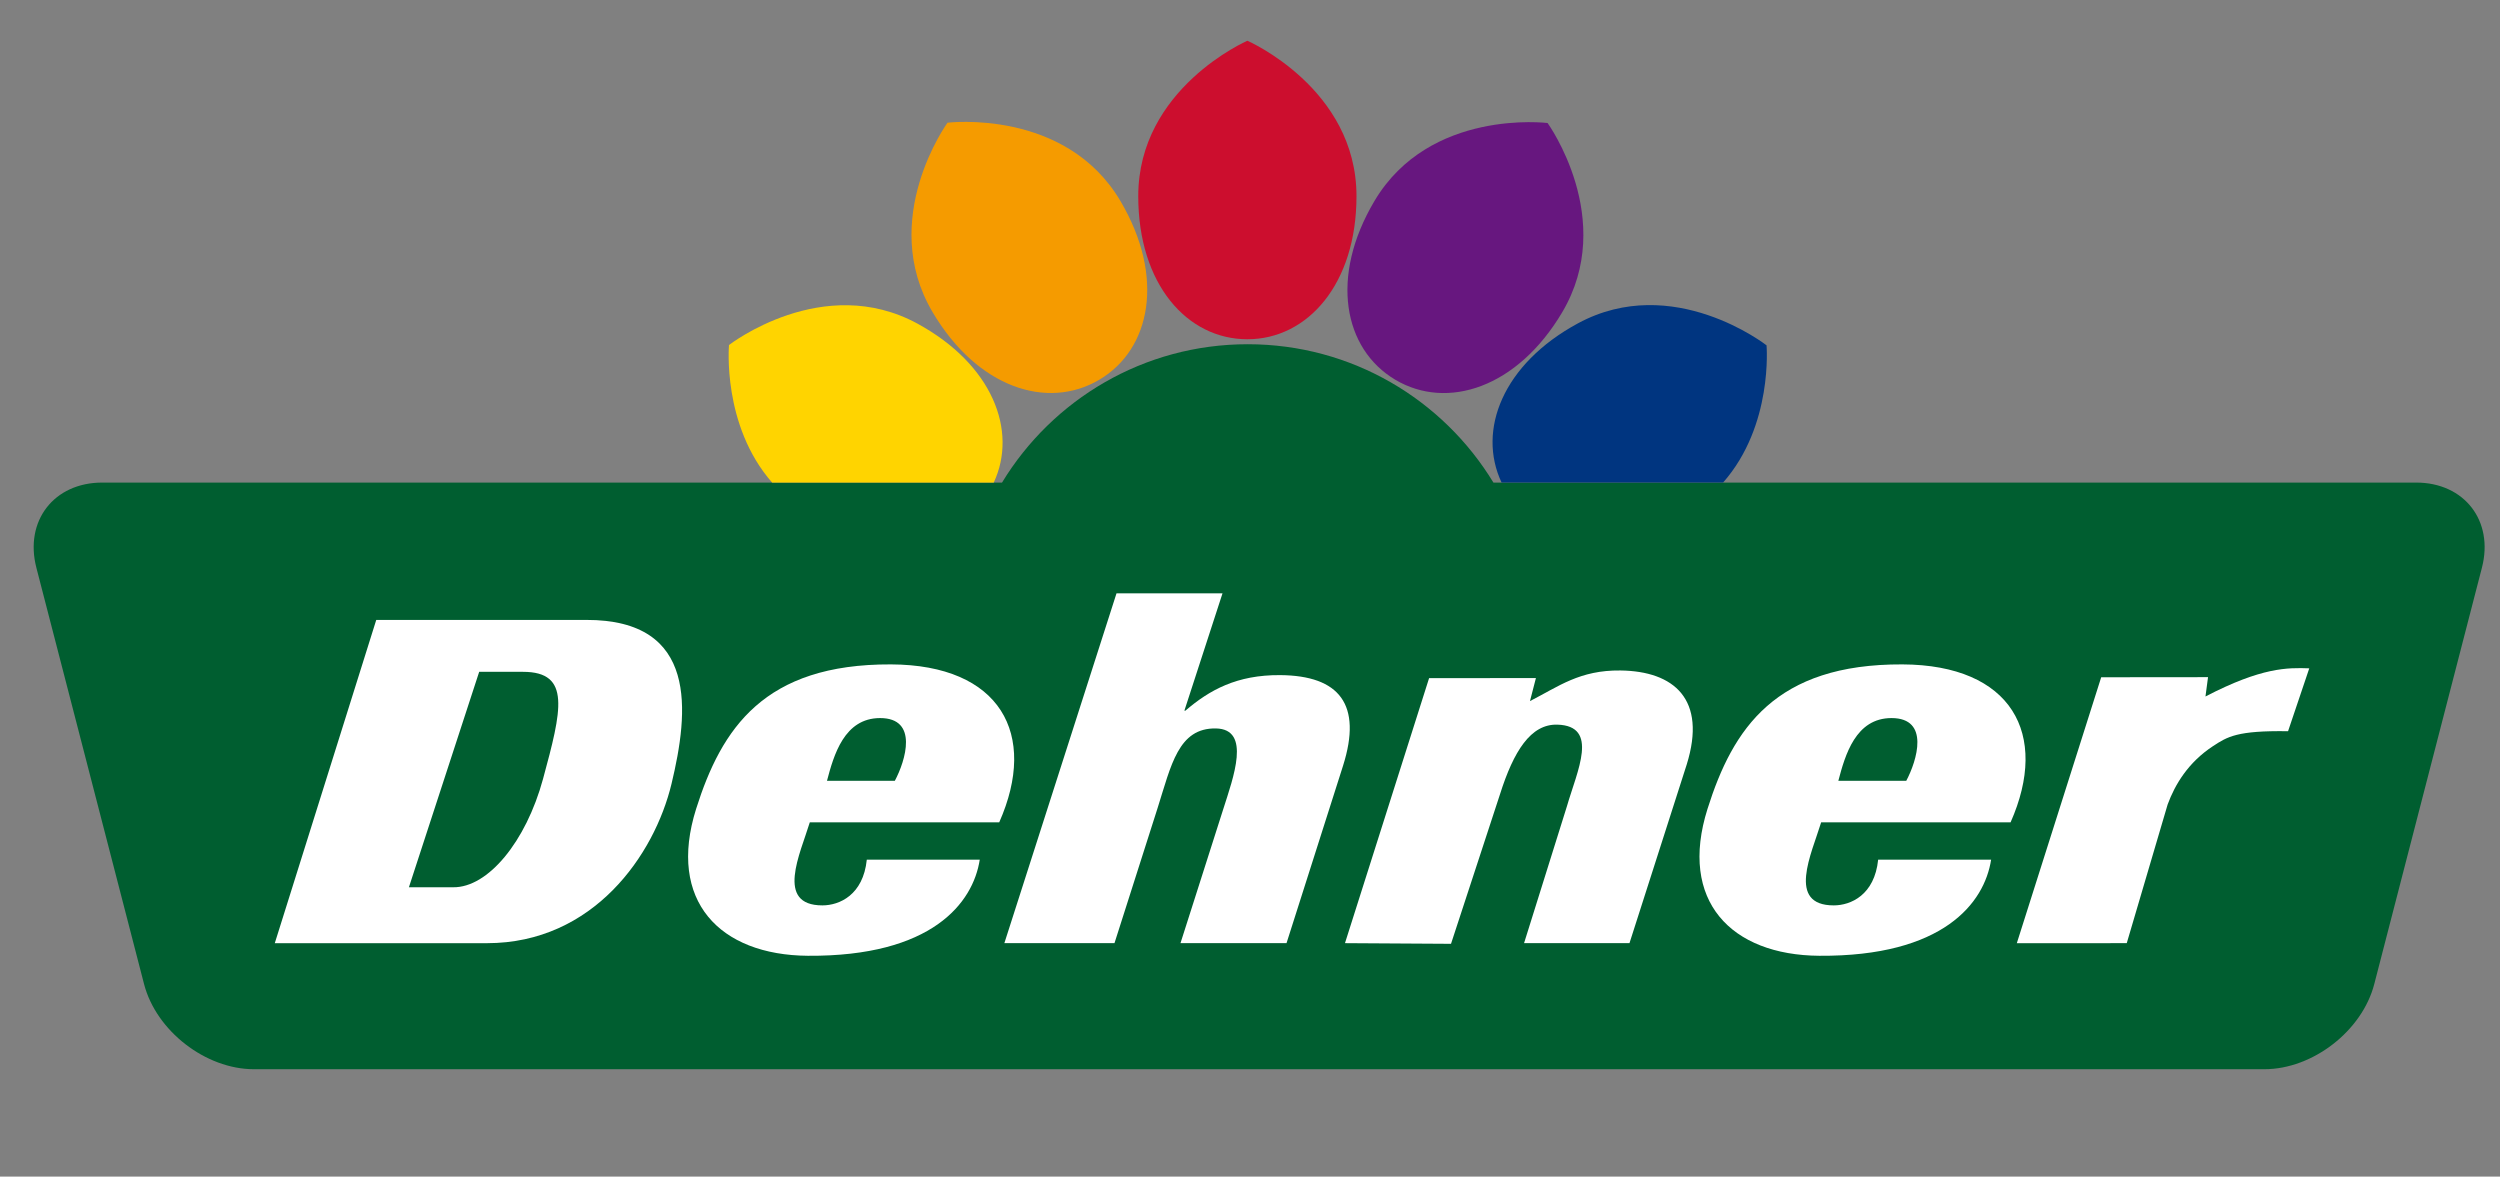
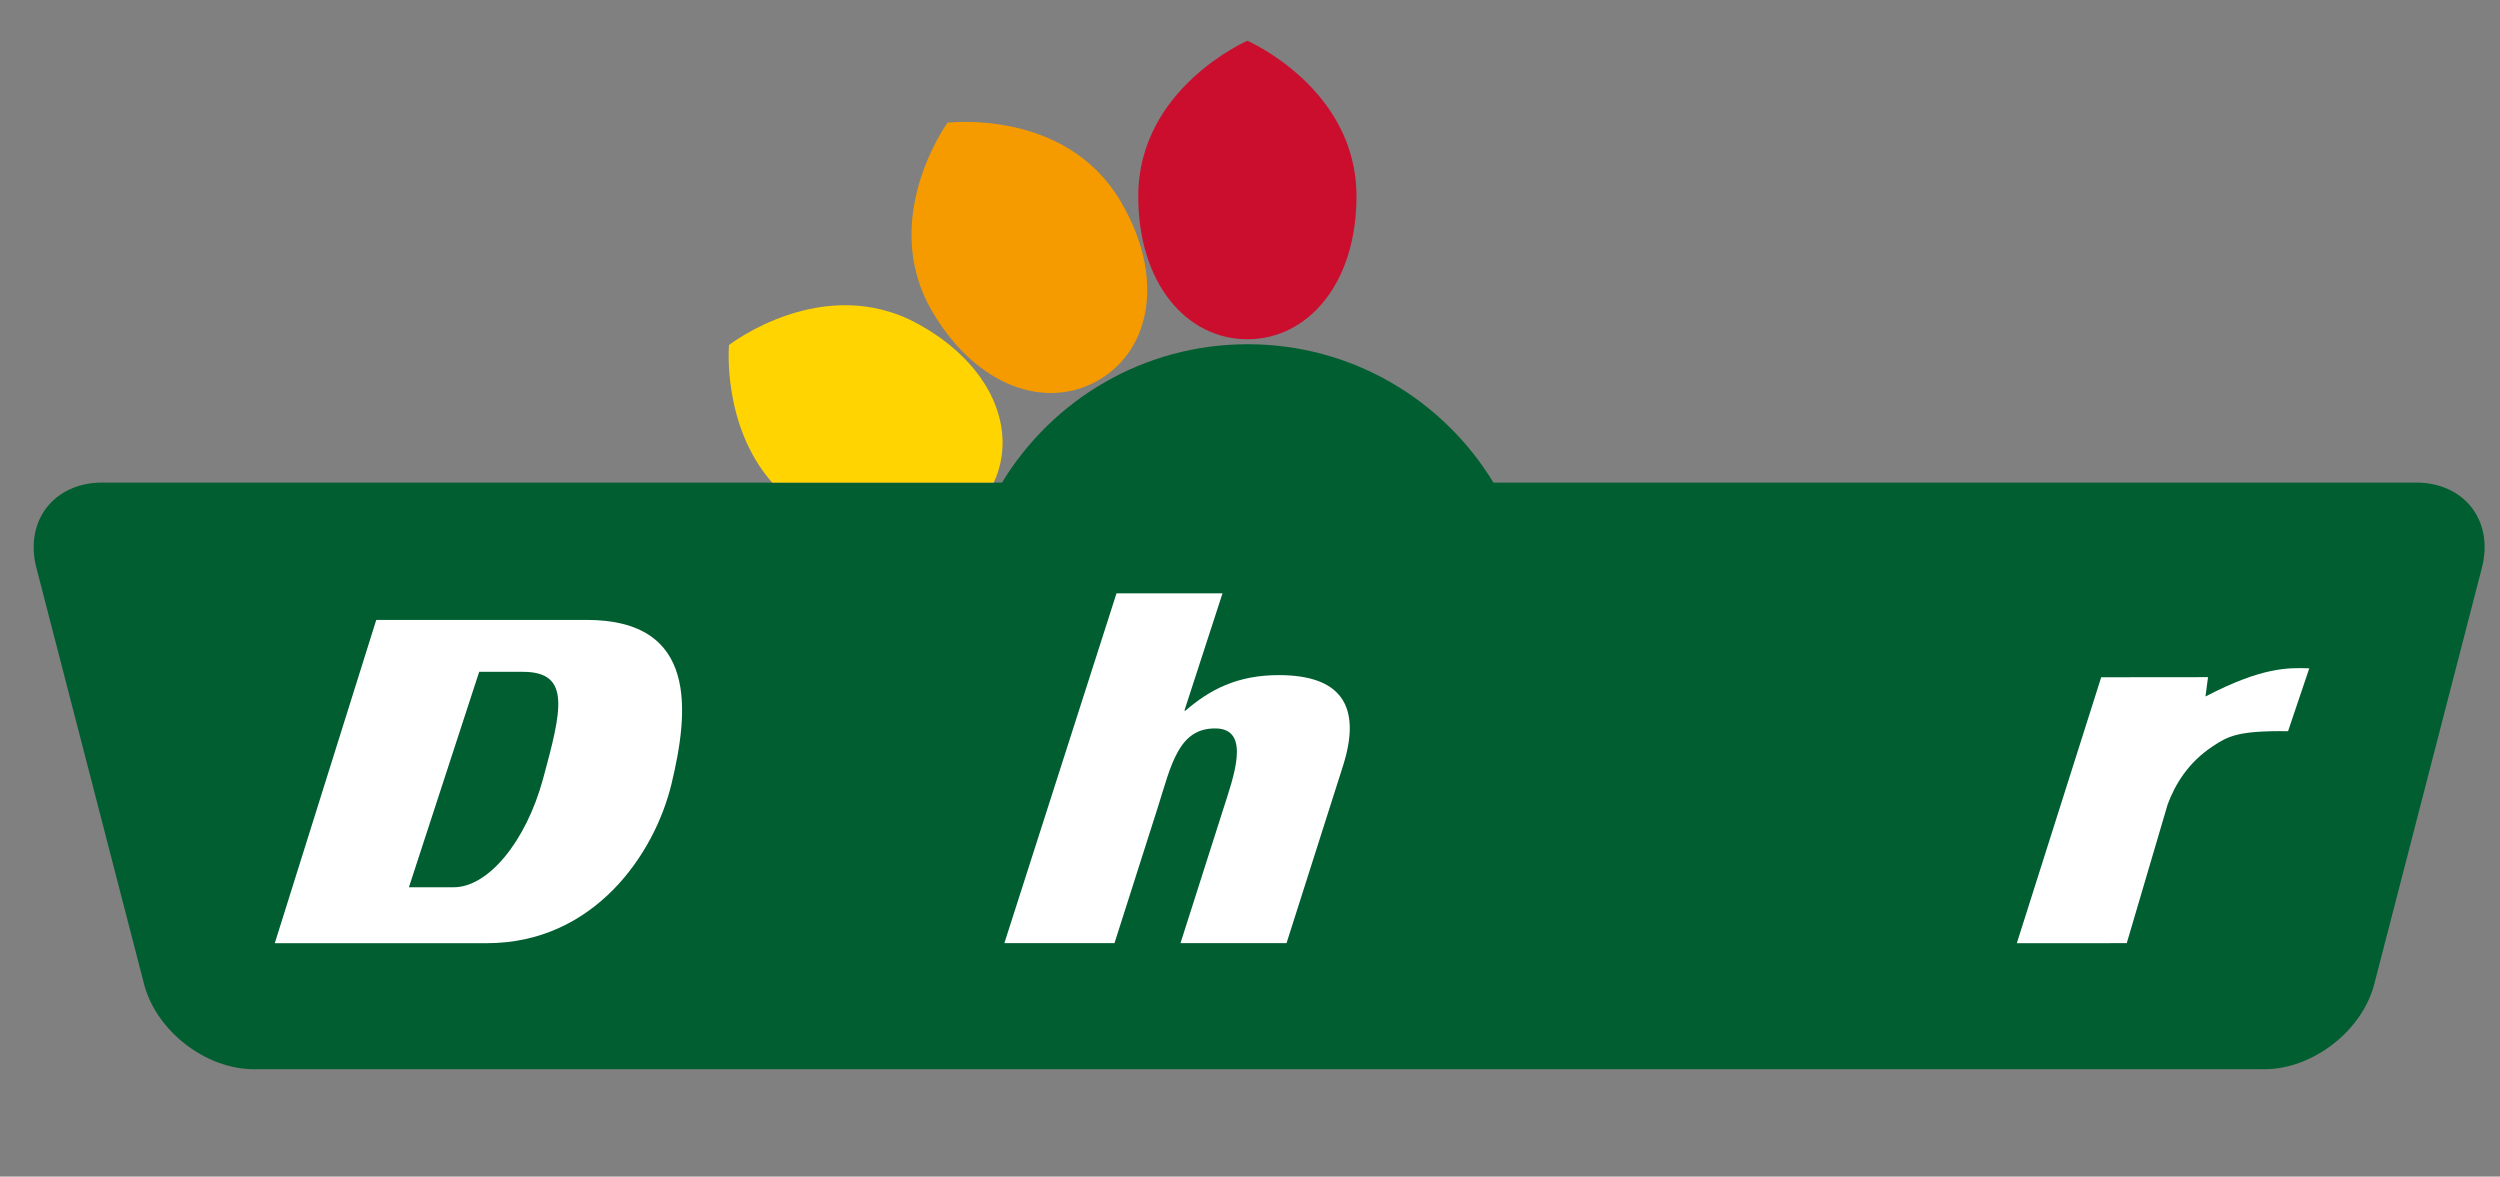
<svg xmlns="http://www.w3.org/2000/svg" version="1.1" id="Ebene_1" x="0px" y="0px" viewBox="0 0 722.84 340.2" style="enable-background:new 0 0 722.84 340.2;" xml:space="preserve">
  <rect x="0" y="0" width="722.84" height="340.2" fill="#808080" stroke="none" />
  <style type="text/css">
	.st0{fill:#CC0E2E;}
	.st1{fill:#F59B00;}
	.st2{fill:#67177F;}
	.st3{fill:#005E30;}
	.st4{fill:#FFD400;}
	.st5{fill:#003580;}
	.st6{fill:#FFFFFF;}
</style>
  <g id="Hintergrund">
    <path class="st0" d="M392.21,56.71c0,25.4-14.13,41.38-31.55,41.38c-17.42,0-31.55-15.91-31.55-41.38   c0-31.21,31.55-44.93,31.55-44.93S392.21,25.5,392.21,56.71" />
    <path class="st1" d="M323.97,58.14c12.91,21.88,8.85,42.82-6.15,51.67s-35.26,2.33-48.2-19.6c-15.86-26.89,4.34-54.73,4.34-54.73   S308.11,31.26,323.97,58.14" />
-     <path class="st2" d="M451.68,90.31c-12.96,21.85-33.26,28.38-48.25,19.49c-14.98-8.89-19.02-29.78-6.03-51.68   c15.93-26.84,50.06-22.55,50.06-22.55S467.61,63.46,451.68,90.31" />
    <path class="st3" d="M698.59,139.53H431.8c-14.57-23.98-40.94-40-71.04-40c-30.11,0-56.47,16.02-71.04,40H29.56   c-13.97,0-22.54,11.08-19.04,24.63l31.13,120.36c3.5,13.55,17.8,24.63,31.77,24.63h581.3c13.97,0,28.27-11.08,31.77-24.63   l31.12-120.36C721.12,150.61,712.55,139.53,698.59,139.53z" />
    <path class="st4" d="M287.33,139.53c7.02-15.06-0.47-34.17-21.99-45.92c-27.4-14.96-54.56,6.15-54.56,6.15s-2.07,23.21,12.47,39.77   H287.33z" />
-     <path class="st5" d="M498.2,139.53c14.56-16.5,12.57-39.68,12.57-39.68s-27.08-21.21-54.53-6.36   c-21.72,11.75-29.2,30.91-22.08,46.03h64.04V139.53z" />
  </g>
  <g id="Dehner">
    <g>
-       <path class="st6" d="M258.73,225.76c3.1-5.83,6.91-18.14-4.26-18.14c-10.38,0-13.4,10.72-15.36,18.14H258.73z M234.14,237.77    c-2.76,9.08-10.05,24.01,3.65,24.01c4.91,0,11.79-3,12.83-13.21h32.66c-1.94,12.5-13.82,28.03-49.7,27.78    c-25.48-0.19-40.71-15.87-32.3-42.5c7.35-23.24,19.63-41.9,56.34-41.75c31.61,0.13,42.6,20.15,31.29,45.67H234.14z" />
-       <path class="st6" d="M551.17,225.76c3.09-5.83,6.91-18.14-4.27-18.14c-10.39,0-13.41,10.72-15.37,18.14H551.17z M526.56,237.77    c-2.77,9.08-10.04,24.01,3.65,24.01c4.91,0,11.79-3,12.83-13.21h32.66c-1.93,12.5-13.81,28.03-49.7,27.78    c-25.48-0.19-40.71-15.87-32.29-42.5c7.34-23.24,19.63-41.9,56.33-41.75c31.61,0.13,42.6,20.15,31.29,45.67H526.56z" />
      <path class="st6" d="M322.82,171.56h30.65l-11.02,33.91h0.3c6.95-5.96,14.87-10.36,27.37-10.27c17.17,0.12,23.81,8.49,18.2,26.21    l-16.34,51.29h-30.66l12.38-38.79c2.83-8.94,8.18-23.11-2.14-23.29c-10.87-0.19-12.93,10.64-16.85,22.99l-12.47,39.08H290.4    L322.82,171.56z" />
-       <path class="st6" d="M413.2,196.08l30.89-0.03l-1.72,6.66c8.29-4.24,14.4-8.99,26.16-8.85c15.47,0.19,25.05,8.29,19.16,27.19    l-16.55,51.65h-30.48l12.4-39.6c2.95-10.22,9.4-23.21-2.76-23.58c-7.74-0.23-12.66,7.73-16.58,20.08l-14.18,43.29l-30.66-0.19    L413.2,196.08z" />
      <path class="st6" d="M661.56,211.42c-14.72-0.22-17.52,1.56-21.76,4.35c-7.1,4.68-10.93,11.04-13.06,16.84l-11.82,40.09    l-31.79,0.02l24.4-76.9l30.89-0.03l-0.74,5.59c16.29-8.47,23.76-8.36,30.01-8.14L661.56,211.42z" />
      <path class="st6" d="M118.23,256.54h12.8c10.03,0.13,21.04-13.12,25.99-31.36c5.36-19.77,8.19-30.93-5.79-30.93h-12.68    L118.23,256.54z M108.79,179.24h60.66c32.63-0.1,29.68,26.67,24.72,47.35c-4.94,20.62-22.6,46.12-53.39,46.12H79.45L108.79,179.24    z" />
    </g>
  </g>
</svg>